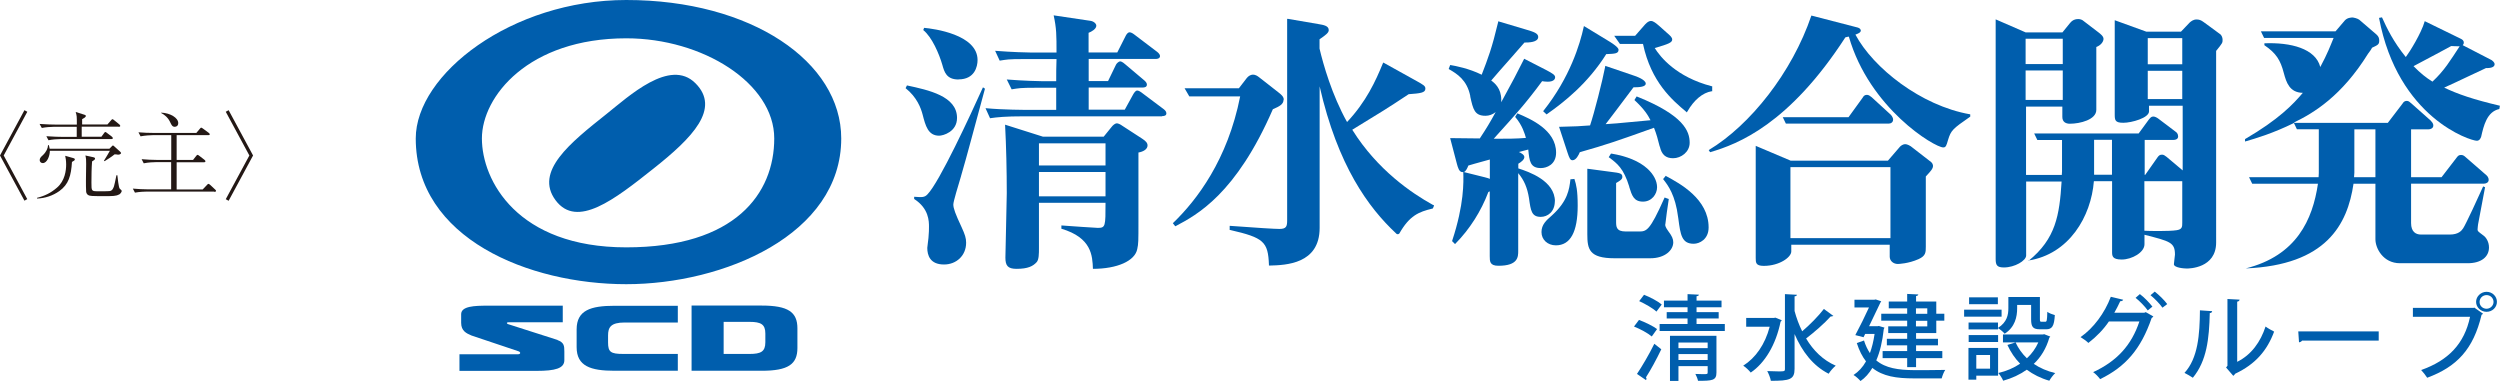
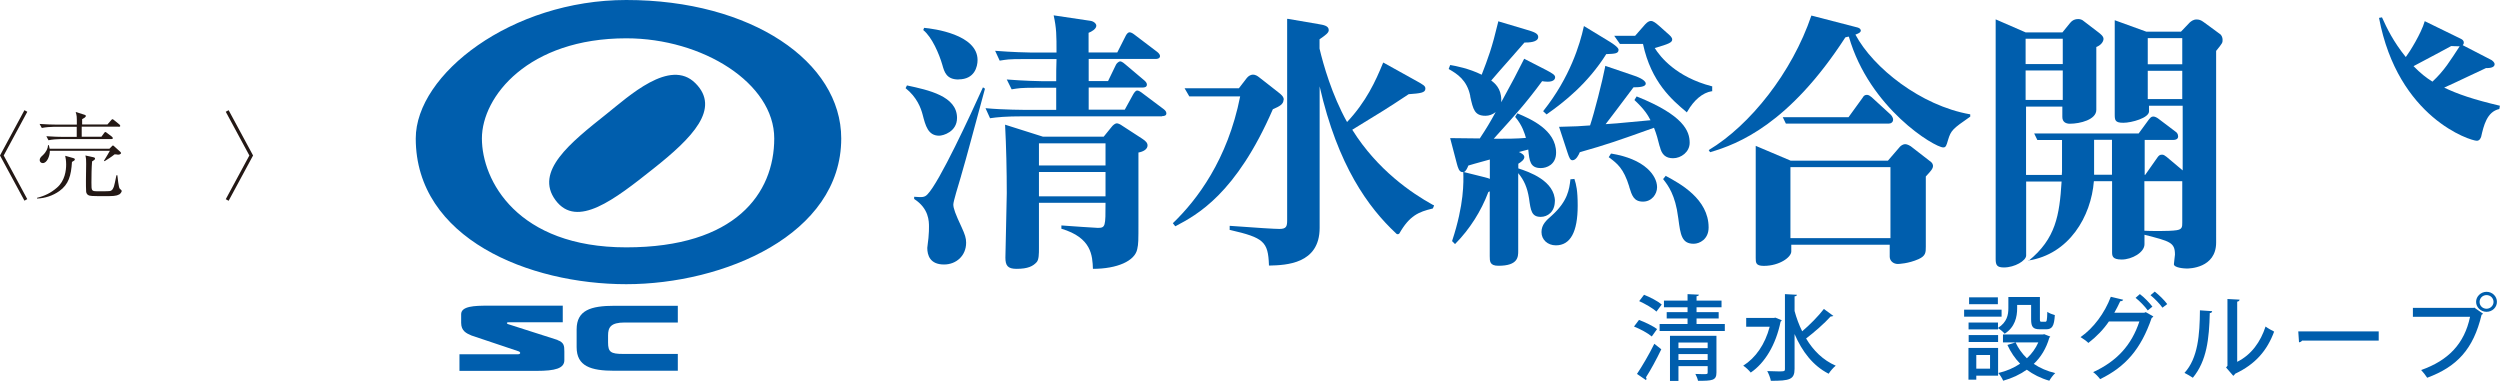
<svg xmlns="http://www.w3.org/2000/svg" id="_レイヤー_2" viewBox="0 0 236.2 36">
  <g id="_ヘッダー">
    <path d="M145.8,10.51l.32.3.04-.03c1.57-1.1,3.85-2.88,5.6-5.67h.06c.71-.03,1.1-.04,1.1-.4,0-.06,0-.25-.82-.76l-2.45-1.49-.02.08c-.35,1.61-1.3,4.78-3.8,7.92l-.03.04Z" style="fill:#005ead;" />
    <path d="M148.73,16.91l-.36.03v.05c-.11.89-.24,2-1.74,3.36-.55.48-.99.87-.99,1.58s.57,1.25,1.36,1.25c1.37,0,2.06-1.26,2.06-3.75,0-1.44-.14-2-.3-2.48v-.05Z" style="fill:#005ead;" />
    <path d="M152.24,14.52h-.04s-.21.33-.21.33l.07.05c.72.54,1.34,1,1.87,2.73v.03c.25.81.43,1.39,1.3,1.39.82,0,1.33-.7,1.33-1.36,0-.6-.34-1.24-.93-1.77-.77-.69-1.91-1.16-3.39-1.41Z" style="fill:#005ead;" />
    <path d="M157.42,16.63l-.04-.02-.25.31.07.09c.38.49,1.09,1.41,1.35,3.52l.02.13c.2,1.53.32,2.37,1.45,2.37.55,0,1.41-.42,1.41-1.54,0-2.69-2.71-4.15-4.01-4.85Z" style="fill:#005ead;" />
    <path d="M156.82,13.84c.17.77.56,1.11,1.25,1.11.76,0,1.57-.59,1.57-1.46,0-1.1-.56-2.59-4.96-4.36l-.05-.02-.21.34.03.03c.94.88,1.25,1.41,1.49,1.88-.85.08-1.47.14-1.96.18-1.02.1-1.48.14-2.28.19.39-.49,1.38-1.82,2.06-2.72.25-.33.46-.61.57-.76.58,0,1.16-.05,1.16-.35,0-.39-1-.72-1.04-.73l-2.73-.93-.06-.02v.07c-.27,1.39-1.03,4.37-1.43,5.56-.83.07-1.46.1-2.85.13h-.08s.81,2.47.81,2.47c.16.48.25.69.46.69.34,0,.59-.51.69-.76,2.58-.73,3.6-1.09,7.01-2.31.25.64.36,1.06.54,1.78Z" style="fill:#005ead;" />
    <path d="M155.23,4.15c.77,3.62,2.77,5.31,4.09,6.42l.05.05.05-.08c.63-1.1,1.45-1.78,2.3-1.92h.05v-.47h-.04c-3.35-.87-4.86-2.76-5.39-3.61,1.33-.39,1.65-.52,1.65-.81,0-.19-.18-.36-.51-.64l-.74-.66c-.26-.22-.52-.45-.76-.45-.29,0-.58.36-.64.43l-.85.97h-1.98l.54.77h2.17Z" style="fill:#005ead;" />
    <path d="M146.91,19.04c0-1.97-2.47-2.81-3.46-3.13v-.44c.25-.15.57-.38.57-.63,0-.22-.31-.39-.52-.48.32-.09.51-.13.66-.17.08-.02.15-.04.23-.06.11,1.09.18,1.75,1.19,1.75.53,0,1.44-.31,1.44-1.46,0-2.15-2.43-3.19-3.61-3.69l-.05-.02-.21.34.03.03c.65.76.88,1.56.99,1.95h0c-.94.08-1.75.08-3.04.08l.3-.34c1.72-1.9,2.77-3.06,4.27-5.1.15.02.31.05.52.05.64,0,.71-.3.71-.42,0-.22-.26-.37-.84-.68l-2.03-1.04-.05-.03-.03.05c-.78,1.55-.99,1.94-2.01,3.81l-.14.25c.01-.1.01-.17.01-.22,0-1.09-.63-1.6-.95-1.83.25-.3,1.14-1.32,1.94-2.22.56-.64,1.05-1.19,1.2-1.37.38,0,1.3-.01,1.3-.53,0-.34-.42-.48-1.1-.68l-2.62-.78-.06-.02v.06c-.6,2.51-.95,3.41-1.56,4.99-1.22-.6-2.46-.83-2.93-.91h-.05s-.14.37-.14.37l.07.04c.7.41,1.66.98,1.97,2.51v.06c.27,1.2.4,1.81,1.44,1.81.34,0,.67-.12.96-.35-.52.96-.89,1.57-1.5,2.49-.43,0-.72,0-2.72-.03h-.08s.64,2.44.64,2.44c.09.32.2.77.52.77.03,0,.05,0,.08-.01v.03c.03.9.09,3.02-1.05,6.47v.04s.27.27.27.27l.04-.04c1.34-1.36,2.42-3.05,3.11-4.88.04-.02.07-.03.09-.04.01,0,.03-.01.04-.02v6.11c0,.51,0,.92.82.92,1.87,0,1.87-.85,1.87-1.41v-7.34c.56.66.86,1.38,1.02,2.37.16,1.17.24,1.76,1.11,1.76.64,0,1.33-.47,1.33-1.49ZM138.73,15.64c.21-.07.84-.24,1.34-.38.28-.08.53-.15.69-.19v1.83c-.11-.05-.2-.08-.47-.15l-1.97-.49h0c.18-.1.31-.36.41-.62Z" style="fill:#005ead;" />
-     <path d="M157.34,21.2c0-.1.27-2.11.32-2.35v-.05s-.39-.14-.39-.14l-.02.05c-1.4,3.16-1.7,3.16-2.43,3.16h-1.22c-.91,0-.91-.45-.91-.98v-3.6c.41-.24.59-.36.59-.58,0-.33-.24-.37-1.05-.47l-2.19-.29h-.07s0,6.18,0,6.18c0,1.41.17,2.27,2.57,2.27h3.38c1.41,0,2.17-.78,2.17-1.51,0-.31-.12-.59-.47-1.05-.27-.38-.29-.5-.29-.64Z" style="fill:#005ead;" />
    <path d="M127.75,12.27l.09-.06c2.46-1.5,3.3-2.01,5.25-3.31,1.1-.08,1.58-.13,1.58-.52,0-.27-.15-.35-1.11-.88l-2.81-1.56-.06-.03-.03.06c-.69,1.69-1.59,3.65-3.39,5.56-1.43-2.56-2.25-5.45-2.6-6.94v-.88l.06-.04c.49-.34.81-.57.81-.82,0-.41-.46-.49-1-.58l-2.86-.49h-.07s0,19.03,0,19.03c0,.57-.07.82-.72.82-.44,0-2.09-.1-4.65-.29h-.06s0,.39,0,.39h.05c3.17.73,3.58,1.1,3.66,3.3v.06s.06,0,.06,0c1.54-.04,4.73-.14,4.73-3.56v-13.37c1.71,7.51,4.62,11.46,7.21,13.88,0,0,.06.09.17.09.08,0,.15-.07.15-.07.96-1.69,1.83-2.04,3.11-2.35,0,0,.03,0,.05-.01.02-.01.13-.29.12-.3-.01-.01-.14-.06-.14-.06-1.93-1.07-5.2-3.26-7.58-7.07Z" style="fill:#005ead;" />
    <path d="M121.29,9.42c0-.3-.26-.5-.54-.72l-1.79-1.4c-.15-.12-.35-.25-.58-.25-.2,0-.44.13-.59.33l-.74.96h-5.13l.43.74.02.03h4.8c-1.18,5.98-4.09,9.79-6.32,11.94l-.04.04.23.29.04-.02c1.99-1.05,5.69-3.01,9.18-11.04.63-.27,1.01-.47,1.01-.9Z" style="fill:#005ead;" />
    <path d="M88.73,12.82c-1.05,0-1.29-.95-1.56-1.99-.16-.62-.54-1.65-1.61-2.5l.13-.26c2.04.44,4.73,1.01,4.73,3.07,0,1.32-1.32,1.68-1.69,1.68ZM90.8,16.64c-.27.9-.73,2.4-.73,2.68,0,.36.19.88.78,2.14.32.7.43,1.03.43,1.47,0,1.24-.94,2.06-2.09,2.06-1.34,0-1.58-.9-1.58-1.57,0-.15.11-.8.11-.93.05-.49.05-.88.05-1.06,0-.52,0-1.73-1.4-2.63v-.21c.73.05.97.08,1.26-.23,1.13-1.16,4.04-7.45,5.24-10.11l.19.13c-1.1,4.02-1.64,6.14-2.26,8.25ZM90.56,7.51c-1.15,0-1.34-.72-1.53-1.39-.3-1.03-.97-2.61-1.8-3.28l.08-.21c.89.08,5.05.62,5.05,3.04,0,.62-.27,1.83-1.8,1.83ZM109.79,10.99h-13.11c-1.64,0-2.46.08-3.14.18l-.43-.95c1.67.16,3.78.16,4.05.16h2.63v-2.09h-1.85c-1.64,0-1.69.05-2.36.15l-.46-.93c1.69.13,3.03.16,3.3.16h1.37c0-.98,0-1.08.03-2.09h-3.01c-1.64,0-1.69.05-2.36.15l-.43-.93c1.67.13,3.01.16,3.27.16h2.53c0-1.65,0-2.27-.27-3.51l3.49.52c.3.05.54.26.54.46,0,.31-.46.57-.73.67v1.86h2.71l.81-1.6c.08-.15.21-.31.35-.31.16,0,.35.13.54.28l2.07,1.57c.13.1.27.26.27.39,0,.23-.24.28-.4.28h-6.34v2.09h1.83l.75-1.55c.05-.1.24-.31.4-.31s.43.23.48.28l1.8,1.52c.11.1.24.23.24.39,0,.23-.21.28-.4.28h-5.1v2.09h3.41l.78-1.42c.11-.21.27-.39.38-.39.16,0,.35.13.54.28l1.96,1.47c.13.1.27.23.27.41,0,.23-.24.26-.4.26ZM107.56,14.42v6.5c0,1.88,0,2.09-.11,2.6-.21,1.14-1.91,1.88-4.19,1.88-.05-1.24-.11-2.94-2.98-3.79v-.31c.54.05,3.36.23,3.44.23.73,0,.73-.15.73-2.37h-6.29v4.28c0,.52,0,1.08-.21,1.32-.35.39-.83.64-1.91.64-.83,0-1.05-.31-1.05-1.06,0-.67.13-5.29.13-6.09,0-2.09-.05-4.41-.16-6.47l3.57,1.13h5.75l.73-.9c.13-.18.35-.36.51-.36.13,0,.38.13.48.21l1.91,1.24c.32.21.51.39.51.64,0,.36-.4.59-.86.67ZM104.45,13.54h-6.29v2.09h6.29v-2.09ZM104.45,16.25h-6.29v2.3h6.29v-2.3Z" style="fill:#005ead;" />
    <path d="M230.92,8.28c1.54-.69,2.98-1.41,3.96-1.85.61.02.81-.16.81-.36,0-.18-.18-.31-.28-.39l-2.73-1.41c.05-.08.1-.13.1-.23,0-.23-.15-.31-.31-.39l-3.38-1.65c-.33,1.16-1.44,2.93-1.79,3.39-1.19-1.47-1.79-2.73-2.25-3.75l-.28.05c1.79,9.46,8.64,11.61,9.24,11.61.25,0,.36-.23.41-.38.23-1,.53-2.37,1.72-2.62l.05-.31c-2.51-.59-3.99-1.1-5.28-1.72ZM229.83,7.72c-.63-.39-1.14-.8-1.8-1.47,1.75-.93,2.78-1.47,3.56-1.9.28.02.56.02.8.02-.88,1.34-1.44,2.29-2.57,3.34Z" style="fill:#005ead;" />
-     <path d="M212.17,25.36c7.61-.31,9.62-4.14,10.19-8h2.07v5.25c0,.85.73,2.26,2.32,2.26h6.39c1.31,0,2.02-.62,2.02-1.49,0-.54-.28-.95-.5-1.11-.51-.39-.58-.41-.58-.59,0-.13.05-.46.05-.49l.66-3.5-.18-.08c-.35.8-1.67,3.65-1.89,3.96-.15.23-.45.59-1.26.59h-2.73c-.48,0-.93-.26-.93-1.08v-3.73h6.9c.2,0,.43-.12.43-.35,0-.26-.17-.41-.23-.46l-1.92-1.67c-.17-.16-.28-.23-.46-.23-.22,0-.3.1-.4.23l-1.44,1.87h-2.88v-4.52h.7s.94,0,.94,0c.2,0,.46-.1.46-.36,0-.23-.16-.36-.26-.48l-1.79-1.59c-.15-.13-.28-.26-.45-.26-.23,0-.33.13-.41.26l-1.39,1.82h-8.84v-.05c1.82-.88,4.48-2.47,6.97-6.48.13-.18.28-.36.38-.57.55-.26.68-.31.68-.67,0-.21-.05-.39-.25-.57l-1.64-1.41c-.18-.13-.56-.21-.6-.21-.2,0-.53.03-.76.28l-.88,1.03h-7.05l.3.62h6.57c-.31.75-.58,1.49-1.26,2.75-.45-1.75-2.8-2.34-5.28-2.24v.18c1.11.75,1.52,1.41,1.84,2.65.23.85.53,1.83,1.79,1.85-.91,1.08-2.28,2.52-5.46,4.37v.23c1.06-.31,2.63-.77,4.62-1.75l.28.59h2.07v4.14c0,.13,0,.16-.02.39h-6.57l.3.62h6.21c-.5,3.37-2,6.79-6.83,8ZM224.43,16.74h0s-2.02,0-2.02,0c.02-.22.03-.32.03-.42v-4.1h.5,0s1.49,0,1.49,0h0s0,0,0,0v4.52Z" style="fill:#005ead;" />
    <path d="M169.16,22.5v-6.71h9.45v6.71h-9.45ZM169.16,15.17l-3.28-1.39v10.59c0,.44,0,.75.76.75,1.49,0,2.6-.82,2.6-1.36v-.64h9.3v1.13c0,.41.36.69.76.69.08,0,1.01-.03,1.97-.46.68-.31.68-.64.68-1.18v-6.63c.45-.49.68-.72.68-1,0-.08-.05-.26-.18-.36l-1.92-1.49c-.05-.02-.28-.2-.55-.2-.15,0-.38.13-.48.25l-1.13,1.31h-9.2ZM168.43,11.06l.3.62h9.7c.23,0,.43-.13.43-.38,0-.23-.2-.44-.23-.47l-1.79-1.64c-.13-.1-.28-.23-.45-.23-.23,0-.33.13-.4.26l-1.34,1.85h-6.21ZM186.13,10.8c-4.67-.82-9.16-4.4-10.83-7.53.21-.08.51-.18.51-.39,0-.07-.08-.23-.3-.28l-4.37-1.13c-1.82,5.37-5.78,10.36-9.7,12.71l.13.2c2.65-.77,7.47-2.65,12.78-10.85.18-.05.2-.05.33-.07,1.95,6.79,8.11,10.47,8.92,10.47.25,0,.3-.18.45-.7.28-.92.43-1.05,2.1-2.21v-.21Z" style="fill:#005ead;" />
    <path d="M191.61,24.62c3.89-.59,5.96-4.18,6.22-7.5h1.72v6.66c0,.39,0,.74.91.74.96,0,2.15-.67,2.15-1.44v-.9c2.42.62,2.88.72,2.88,1.88,0,.13-.1.74-.1.9,0,.33.93.41,1.22.41.2,0,2.77-.02,2.77-2.46V4.81c.61-.75.61-.77.61-1.05,0-.23-.1-.41-.2-.51l-1.57-1.15c-.28-.21-.45-.26-.7-.26-.3,0-.51.18-.63.28l-.83.87h-3.28l-2.98-1.08v8.87c0,.57.02.82.81.82s2.43-.46,2.43-1.08v-.53h3.18v6.11l-1.52-1.28c-.15-.11-.27-.21-.43-.21-.25,0-.33.13-.43.26l-1.16,1.65h-.05s0,0,0,0h0s0,0,0,0v-2.47h0v-.83h.63,0s2.1,0,2.1,0c.2,0,.43-.08.43-.33s-.15-.39-.23-.44l-1.64-1.24c-.13-.1-.33-.2-.46-.2-.23,0-.33.13-.61.52l-.79,1.08h-9.87l.3.62h2.33v2.96c0,.07-.02.21-.02.34h-3.38v-6.46h3.43v.98c0,.46.31.64.71.64.96,0,2.5-.38,2.5-1.31v-5.94c.41-.15.68-.49.68-.77,0-.26-.33-.49-.45-.59l-1.44-1.1c-.13-.13-.35-.18-.5-.18-.3,0-.55.1-.76.36l-.73.9h-3.48l-2.83-1.23v22.65c0,.56.12.79.78.79,1.02,0,2.1-.64,2.1-1.13v-6.99h3.35c-.2,3.19-.55,5.41-3.13,7.5ZM191.38,3.66h3.51v2.39h-3.51v-2.39ZM191.38,6.66h3.51v2.78h-3.51v-2.78ZM199.54,16.51h0s-1.69,0-1.69,0h0s0,0,0,0v-2.32h0s0-.98,0-.98h.55s1.14,0,1.14,0v3.3ZM206.18,21.03c0,.39,0,.64-.53.72-.68.11-2.63.08-3.05.05v-4.68h3.58v3.91ZM206.18,9.36h-3.26v-2.67h3.26v2.67ZM206.18,6.07h-3.26v-2.47h3.26v2.47Z" style="fill:#005ead;" />
    <path d="M52.68,32.12l-4.69-1.5c-.15-.06-.13-.17.04-.17h5.14v-1.57h-7.08c-1.25,0-2.52.04-2.52.81v.81c0,.76.48.99.98,1.2l4.44,1.49c.22.07.21.28-.04.28h-5.54v1.57h7.3c1.73,0,2.61-.23,2.61-1.01v-.81c0-.56-.03-.86-.65-1.09Z" style="fill:#005ead;" />
-     <path d="M68.37,30.41h2.45c1.07,0,1.49.23,1.49,1.1v.83c0,.88-.42,1.1-1.49,1.1h-2.45v-3.04ZM65.34,35.03h6.63c2.5,0,3.37-.62,3.37-2.15v-1.86c0-1.53-.87-2.15-3.37-2.15h-6.63v6.15Z" style="fill:#005ead;" />
    <path d="M64.03,33.44h-5.15c-1.18,0-1.43-.18-1.43-1.08v-.67c0-.76.25-1.22,1.57-1.22h5.02v-1.58h-5.98c-2.25,0-3.58.42-3.58,2.23v1.68c0,1.8,1.33,2.23,3.58,2.23h5.98v-1.59Z" style="fill:#005ead;" />
    <path d="M79.48,13.08c0,9.11-11.13,13.77-20.31,13.77s-19.89-4.31-19.89-13.77c0-6.05,9.04-13.08,19.89-13.08,11.83,0,20.31,5.84,20.31,13.08ZM45.53,13.08c0,3.97,3.34,10.29,13.64,10.29s13.98-5.08,13.98-10.29-6.75-9.46-13.98-9.46c-9.25,0-13.64,5.5-13.64,9.46ZM52.49,18.92c2.02,2.71,5.57-.07,9.25-2.99,3.69-2.92,6.37-5.67,3.96-8.07-2.4-2.4-6.32,1.26-8.41,2.92-3.41,2.71-6.82,5.42-4.8,8.14Z" style="fill:#005ead;" />
    <path d="M154.86,30.23c.57.21,1.33.58,1.7.86l-.5.7c-.36-.31-1.08-.7-1.68-.94l.47-.62ZM154.66,35.33c.46-.68,1.14-1.83,1.64-2.85l.66.52c-.45.94-1.01,1.97-1.45,2.65.04.04.05.1.05.14s-.02.09-.05.12l-.86-.59ZM155.33,27.85c.58.23,1.31.61,1.67.92l-.5.67c-.34-.32-1.06-.73-1.63-.99l.46-.6ZM160.29,30.61h2.67v.66h-6.16v-.66h2.64v-.52h-1.97v-.6h1.97v-.46h-2.23v-.63h2.23v-.61l1.07.05c0,.08-.06.12-.22.15v.41h2.36v.63h-2.36v.46h2.09v.6h-2.09v.52ZM162.17,31.73v3.47c0,.75-.4.78-1.74.78-.04-.19-.15-.46-.25-.65.26,0,.51.02.7.02.41,0,.46,0,.46-.16v-.6h-2.76v1.4h-.8v-4.26h4.39ZM161.34,32.36h-2.76v.53h2.76v-.53ZM158.58,34.01h2.76v-.56h-2.76v.56Z" style="fill:#005ead;" />
    <path d="M167.74,30.01l.6.25c-.02.05-.06.1-.11.13-.45,2.2-1.49,3.91-2.82,4.81-.15-.19-.49-.52-.71-.65,1.16-.73,2.06-2,2.5-3.68h-2.22v-.83h2.61l.16-.03ZM169.55,29.38c.18.67.42,1.32.72,1.92.71-.6,1.53-1.43,2.05-2.11l.9.66s-.15.06-.26.05c-.58.65-1.57,1.51-2.32,2.08.68,1.14,1.6,2.05,2.8,2.57-.22.17-.52.52-.67.76-1.48-.75-2.51-2.1-3.22-3.75v3.29c0,1.01-.46,1.13-2.24,1.13-.04-.25-.2-.66-.34-.92.4.02.79.03,1.07.03.54,0,.6,0,.6-.24v-7.06l1.13.06c0,.08-.07.13-.22.15v1.37Z" style="fill:#005ead;" />
-     <path d="M177.55,30.81l.49.14c0,.05-.04.1-.06.14-.13,1.17-.36,2.16-.71,2.96.88.74,2.1.91,3.56.92.46,0,2.4,0,2.96-.02-.14.19-.28.57-.34.8h-2.64c-1.62,0-2.92-.19-3.91-.99-.31.52-.68.94-1.12,1.24-.14-.17-.46-.46-.66-.57.47-.31.87-.73,1.18-1.29-.35-.45-.64-1.01-.87-1.73l.68-.24c.15.47.34.87.56,1.19.19-.52.34-1.12.44-1.81h-.89l-.15.31-.78-.2c.43-.8.94-1.84,1.29-2.61h-1.37v-.73h1.86l.15-.03.52.18s-.06.11-.09.14c-.26.55-.66,1.39-1.06,2.21h.81l.15-.03ZM180.19,29.65v-.52h-1.74v-.64h1.74v-.72l1.05.05c0,.08-.07.12-.21.15v.52h1.91v1.15h.76v.66h-.76v1.17h-1.91v.54h2.07v.62h-2.07v.54h2.48v.67h-2.48v.85h-.84v-.85h-2.32v-.67h2.32v-.54h-1.92v-.62h1.92v-.54h-1.79v-.64h1.79v-.53h-2.45v-.66h2.45ZM182.09,29.13h-1.07v.52h1.07v-.52ZM182.09,30.84v-.53h-1.07v.53h1.07Z" style="fill:#005ead;" />
    <path d="M189.11,29.26v.66h-3.54v-.66h3.54ZM188.78,32.87v2.62h-2.06v.38h-.74v-3h2.8ZM190.58,28.8v.33c0,.8-.2,1.78-1.18,2.4-.12-.16-.45-.43-.63-.53v.12h-2.78v-.65h2.78v.51c.86-.54.98-1.25.98-1.86v-1.06h2.98v2.09c0,.21.02.25.15.25h.36c.14,0,.17-.11.19-.94.16.13.49.25.71.31-.06,1.06-.27,1.34-.81,1.34h-.6c-.64,0-.83-.21-.83-.94v-1.36h-1.34ZM186,32.31v-.65h2.78v.65h-2.78ZM188.76,28.09v.65h-2.72v-.65h2.72ZM188.02,33.54h-1.3v1.29h1.3v-1.29ZM193.15,31.58l.56.22s-.05.08-.09.11c-.29,1.01-.8,1.84-1.47,2.47.58.39,1.27.69,2.03.87-.19.17-.44.5-.56.72-.81-.23-1.52-.59-2.13-1.04-.65.46-1.4.81-2.23,1.04-.08-.21-.3-.55-.46-.73.75-.17,1.46-.47,2.06-.88-.49-.5-.89-1.09-1.2-1.77l.77-.24c.26.56.62,1.07,1.07,1.5.46-.42.82-.92,1.08-1.5h-3.34v-.75h3.77l.15-.03Z" style="fill:#005ead;" />
    <path d="M203.45,29.9c-.03.06-.11.11-.16.14-1.02,2.96-2.48,4.62-4.87,5.78-.15-.2-.41-.49-.66-.66,2.24-1.03,3.63-2.55,4.37-4.79h-2.88c-.49.73-1.17,1.44-1.94,2.03-.17-.17-.49-.4-.74-.55,1.22-.84,2.28-2.27,2.86-3.81l1.17.28c-.04.1-.15.14-.28.14-.16.35-.38.78-.56,1.09h2.83l.14-.06.74.42ZM202.18,27.79c.42.31.91.83,1.18,1.18l-.44.36c-.26-.37-.77-.89-1.15-1.19l.4-.35ZM203.58,27.55c.41.32.91.81,1.18,1.18l-.45.34c-.24-.34-.73-.86-1.13-1.18l.4-.34Z" style="fill:#005ead;" />
    <path d="M209,29.41c0,.1-.09.16-.22.17-.06,2.43-.28,4.51-1.6,6.11-.2-.14-.54-.33-.79-.46,1.28-1.39,1.44-3.62,1.46-5.91l1.16.08ZM211.36,34.19c1.36-.67,2.22-1.9,2.69-3.34.19.15.59.37.81.48-.66,1.78-1.75,3.07-3.68,3.98-.04.08-.12.15-.18.2l-.68-.79.13-.16v-6.31l1.15.06c-.02.09-.08.17-.23.19v5.68Z" style="fill:#005ead;" />
    <path d="M217.13,31.31h7.61v.87h-7.24c-.06.09-.17.15-.29.16l-.07-1.03Z" style="fill:#005ead;" />
    <path d="M227.97,29.09h5.74l.06-.03.83.58s-.08.08-.14.1c-.78,3.27-2.34,4.91-5.14,5.95-.13-.21-.39-.54-.57-.73,2.56-.9,4.09-2.48,4.62-5.03h-5.4v-.84ZM234.93,27.57c.55,0,.98.43.98.95s-.44.94-.98.94-.99-.42-.99-.94.46-.95.99-.95ZM235.59,28.53c0-.36-.29-.65-.66-.65s-.66.29-.66.65.29.64.66.64.66-.31.66-.64Z" style="fill:#005ead;" />
    <path d="M2.58,18.81l-.27.15L0,14.69l2.31-4.28.27.15L.35,14.69l2.23,4.13Z" style="fill:#231815;" />
    <path d="M6.8,15.29c-.08,1.33-.32,2.13-1.19,2.76-.62.44-1.35.68-2.11.71v-.07c.73-.18,1.3-.46,1.87-.95.77-.65.88-1.65.88-2.19,0-.38-.05-.64-.09-.83l.78.22c.12.04.13.07.13.11,0,.1-.07.14-.27.25ZM11.18,11.97h-3.46v.95h1.86l.25-.34s.07-.11.12-.11.16.09.17.1l.45.34s.09.08.09.14c0,.08-.08.09-.13.09h-4.81c-.32,0-.8.04-1.14.11l-.2-.38c.65.05,1.3.06,1.47.06h1.4c0-.8,0-.89,0-.95h-2.16c-.32,0-.8.04-1.14.11l-.21-.38c.66.05,1.31.06,1.48.06h2.04c0-.79,0-.83-.11-1.19l.83.26c.07.03.13.04.13.12,0,.11-.2.22-.35.3,0,.19,0,.22,0,.5h2.39l.34-.39c.09-.1.1-.11.13-.11.05,0,.13.06.17.1l.48.39s.09.08.09.14c0,.08-.07.09-.13.09ZM11.11,14.6c-.08,0-.13,0-.28-.02-.32.26-.59.42-.95.65l-.06-.04c.15-.23.49-.81.56-.94h-5.67c0,.48-.26,1.16-.67,1.16-.18,0-.29-.14-.29-.29,0-.18.14-.32.29-.45.34-.32.49-.67.5-.96h.07c.04.11.05.19.08.34h5.65l.19-.19c.09-.1.09-.11.14-.11.04,0,.05,0,.15.1l.52.47s.1.1.1.13-.04.17-.33.17ZM11.23,18.38c-.26.15-.63.15-1.26.15-1.33,0-1.47,0-1.65-.11-.11-.07-.16-.18-.18-.3-.02-.13-.02-.88-.02-1.06,0-.25.02-1.34.02-1.56,0-.37,0-.51-.07-.81l.73.16c.14.03.18.07.18.13,0,.11-.11.17-.28.27-.05.59-.06,1.38-.06,1.99,0,.8,0,.83.59.83.85,0,1.01,0,1.15-.02.26-.04.34-.32.39-.45.07-.25.1-.41.23-1.04h.09c.02.21.12,1.15.22,1.26.03.03.13.12.15.14.02.03.04.05.04.09,0,.04-.07.23-.26.34Z" style="fill:#231815;" />
-     <path d="M20.23,18.1h-6.34c-.18,0-.72.02-1.14.1l-.2-.38c.46.04,1.01.07,1.47.07h2.15v-2.57h-1.45c-.18,0-.72.02-1.14.11l-.2-.39c.46.04,1.01.07,1.47.07h1.33v-2.34h-1.76c-.18,0-.72.03-1.14.11l-.2-.38c.46.04,1.01.06,1.47.06h4l.32-.38c.09-.11.11-.12.14-.12.04,0,.08.03.18.1l.53.39s.1.08.1.13c0,.09-.1.09-.14.09h-2.99v2.34h1.55l.29-.37c.06-.07.09-.11.14-.11.03,0,.07.02.17.1l.48.37s.09.08.09.13c0,.1-.09.1-.13.1h-2.59v2.57h2.46l.4-.42c.04-.05.1-.11.14-.11.06,0,.13.07.18.11l.45.42c.05.04.09.08.09.13,0,.09-.11.1-.14.1ZM16.51,11.98c-.23,0-.31-.18-.42-.41-.2-.45-.54-.73-.86-.89v-.04c.86.04,1.61.49,1.61.99,0,.34-.29.35-.34.35Z" style="fill:#231815;" />
-     <path d="M23.56,14.69l-2.23-4.13.27-.15,2.31,4.28-2.31,4.28-.27-.15,2.23-4.13Z" style="fill:#231815;" />
+     <path d="M23.56,14.69l-2.23-4.13.27-.15,2.31,4.28-2.31,4.28-.27-.15,2.23-4.13" style="fill:#231815;" />
  </g>
</svg>